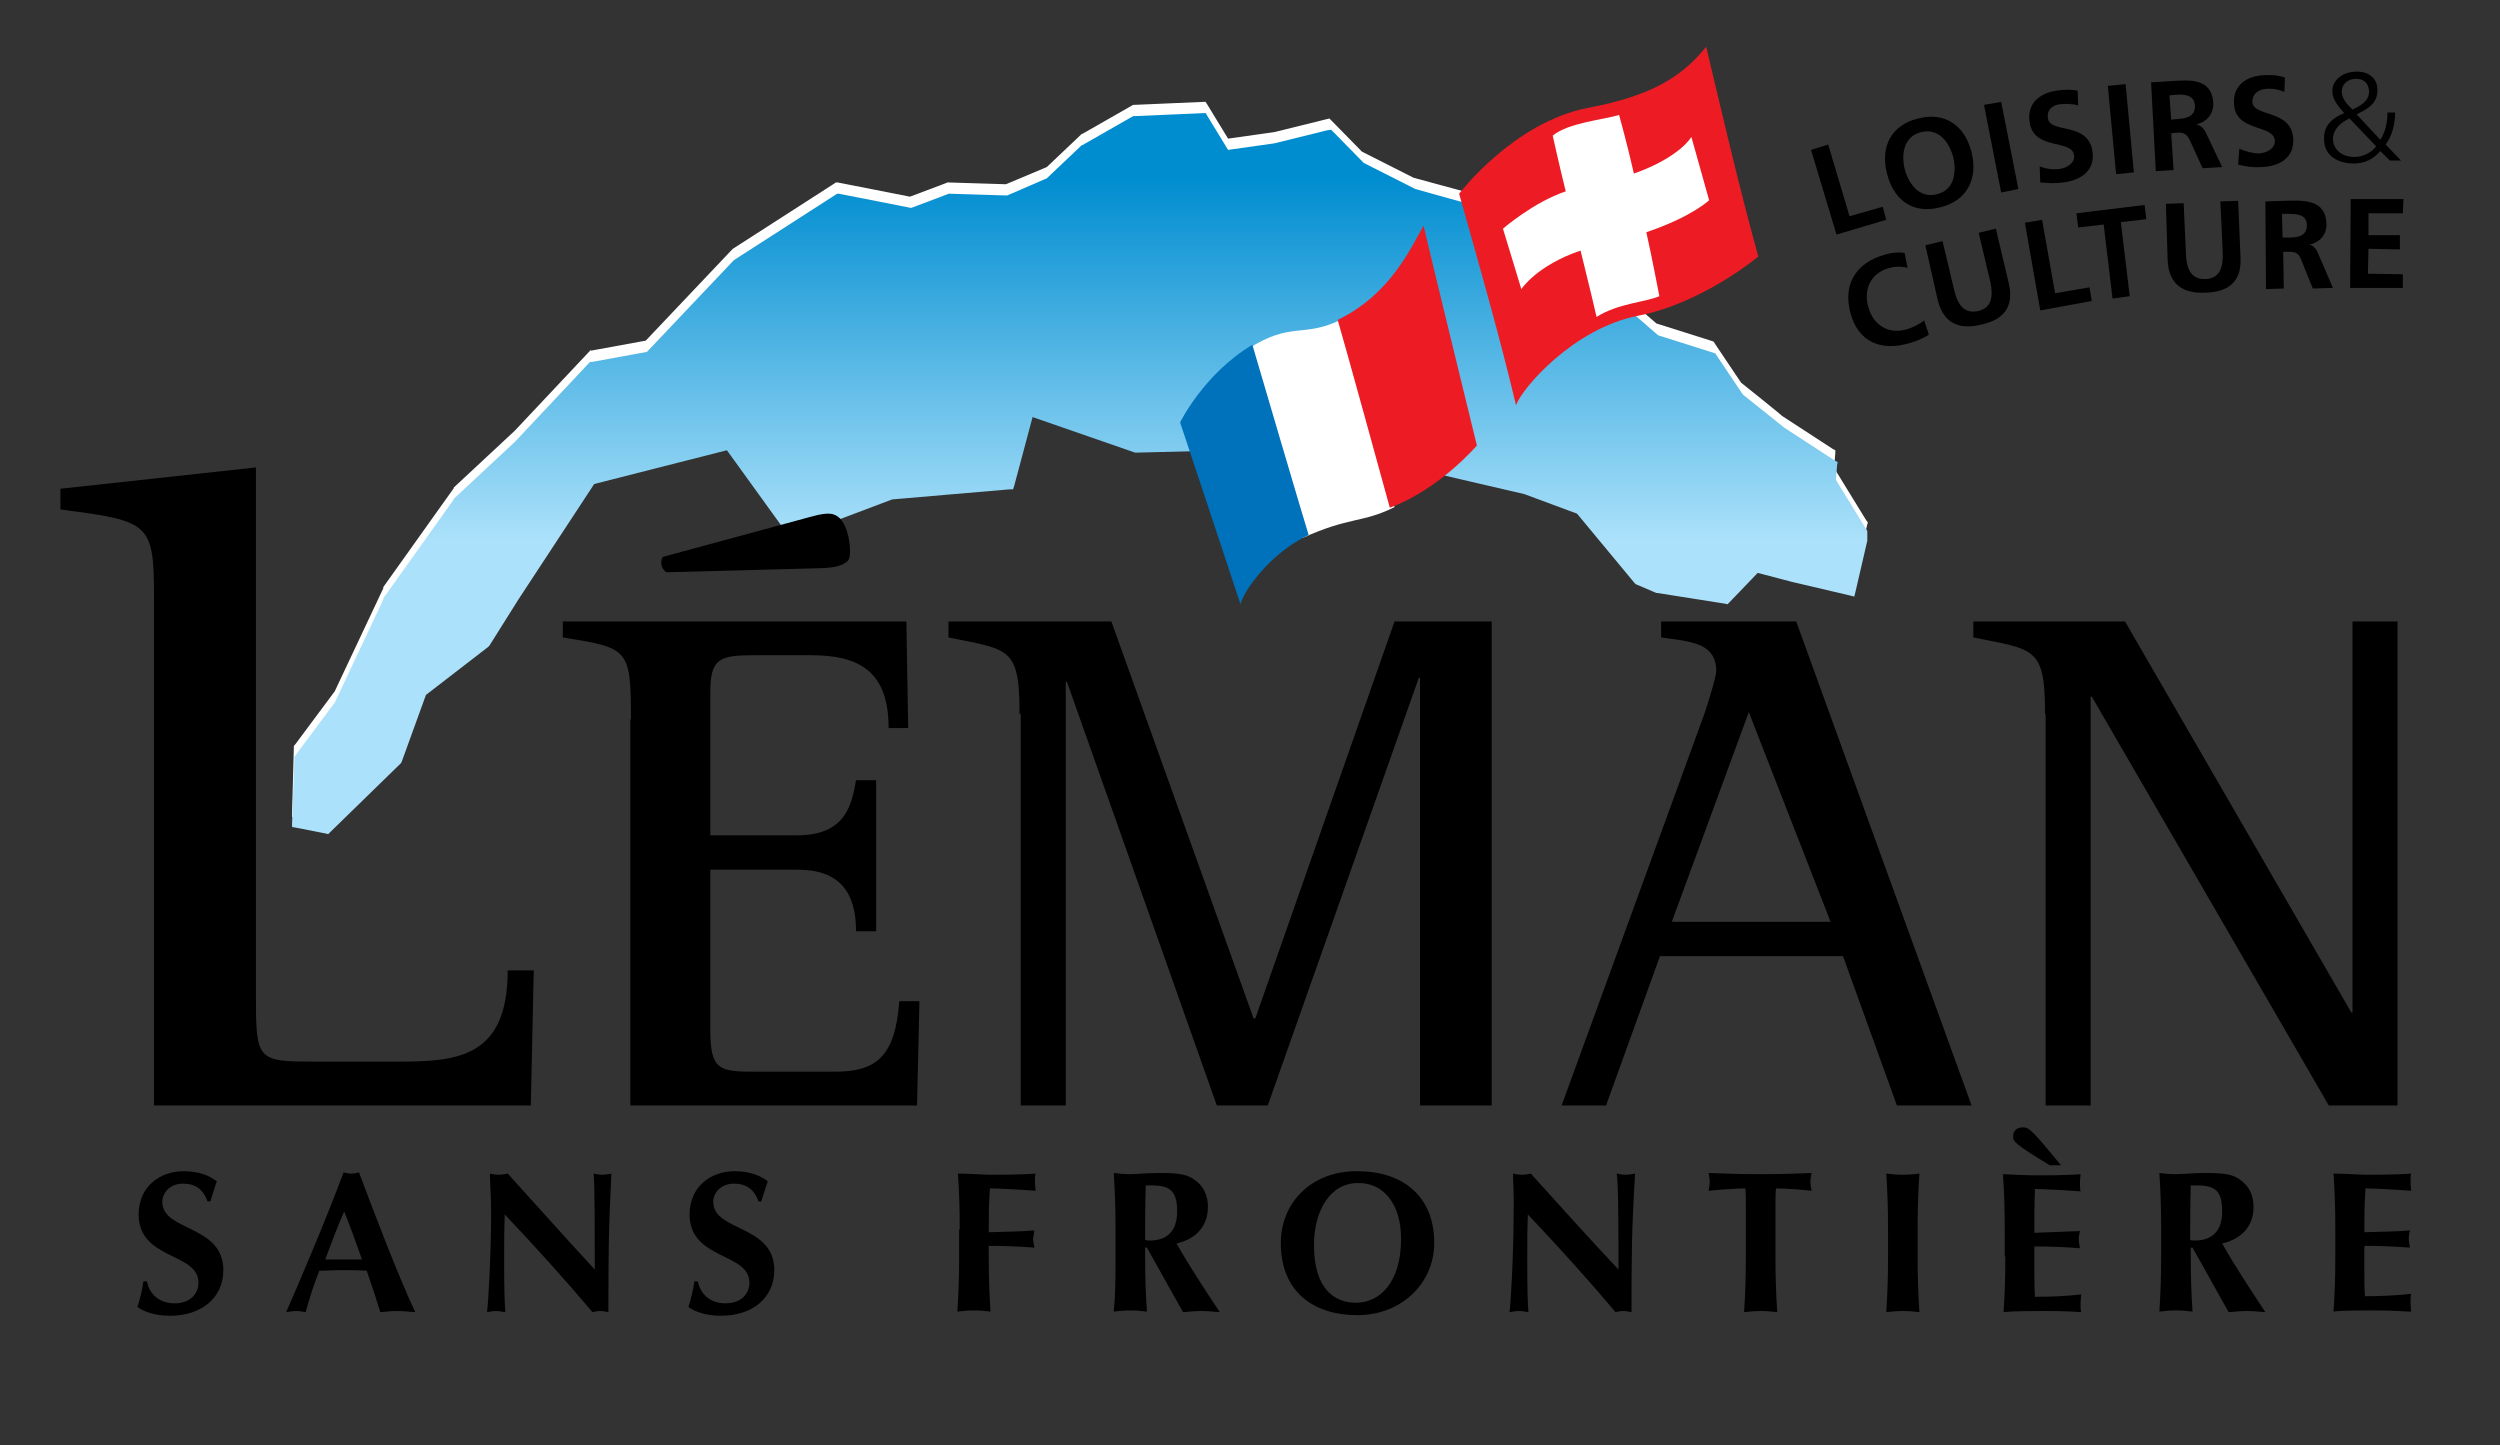
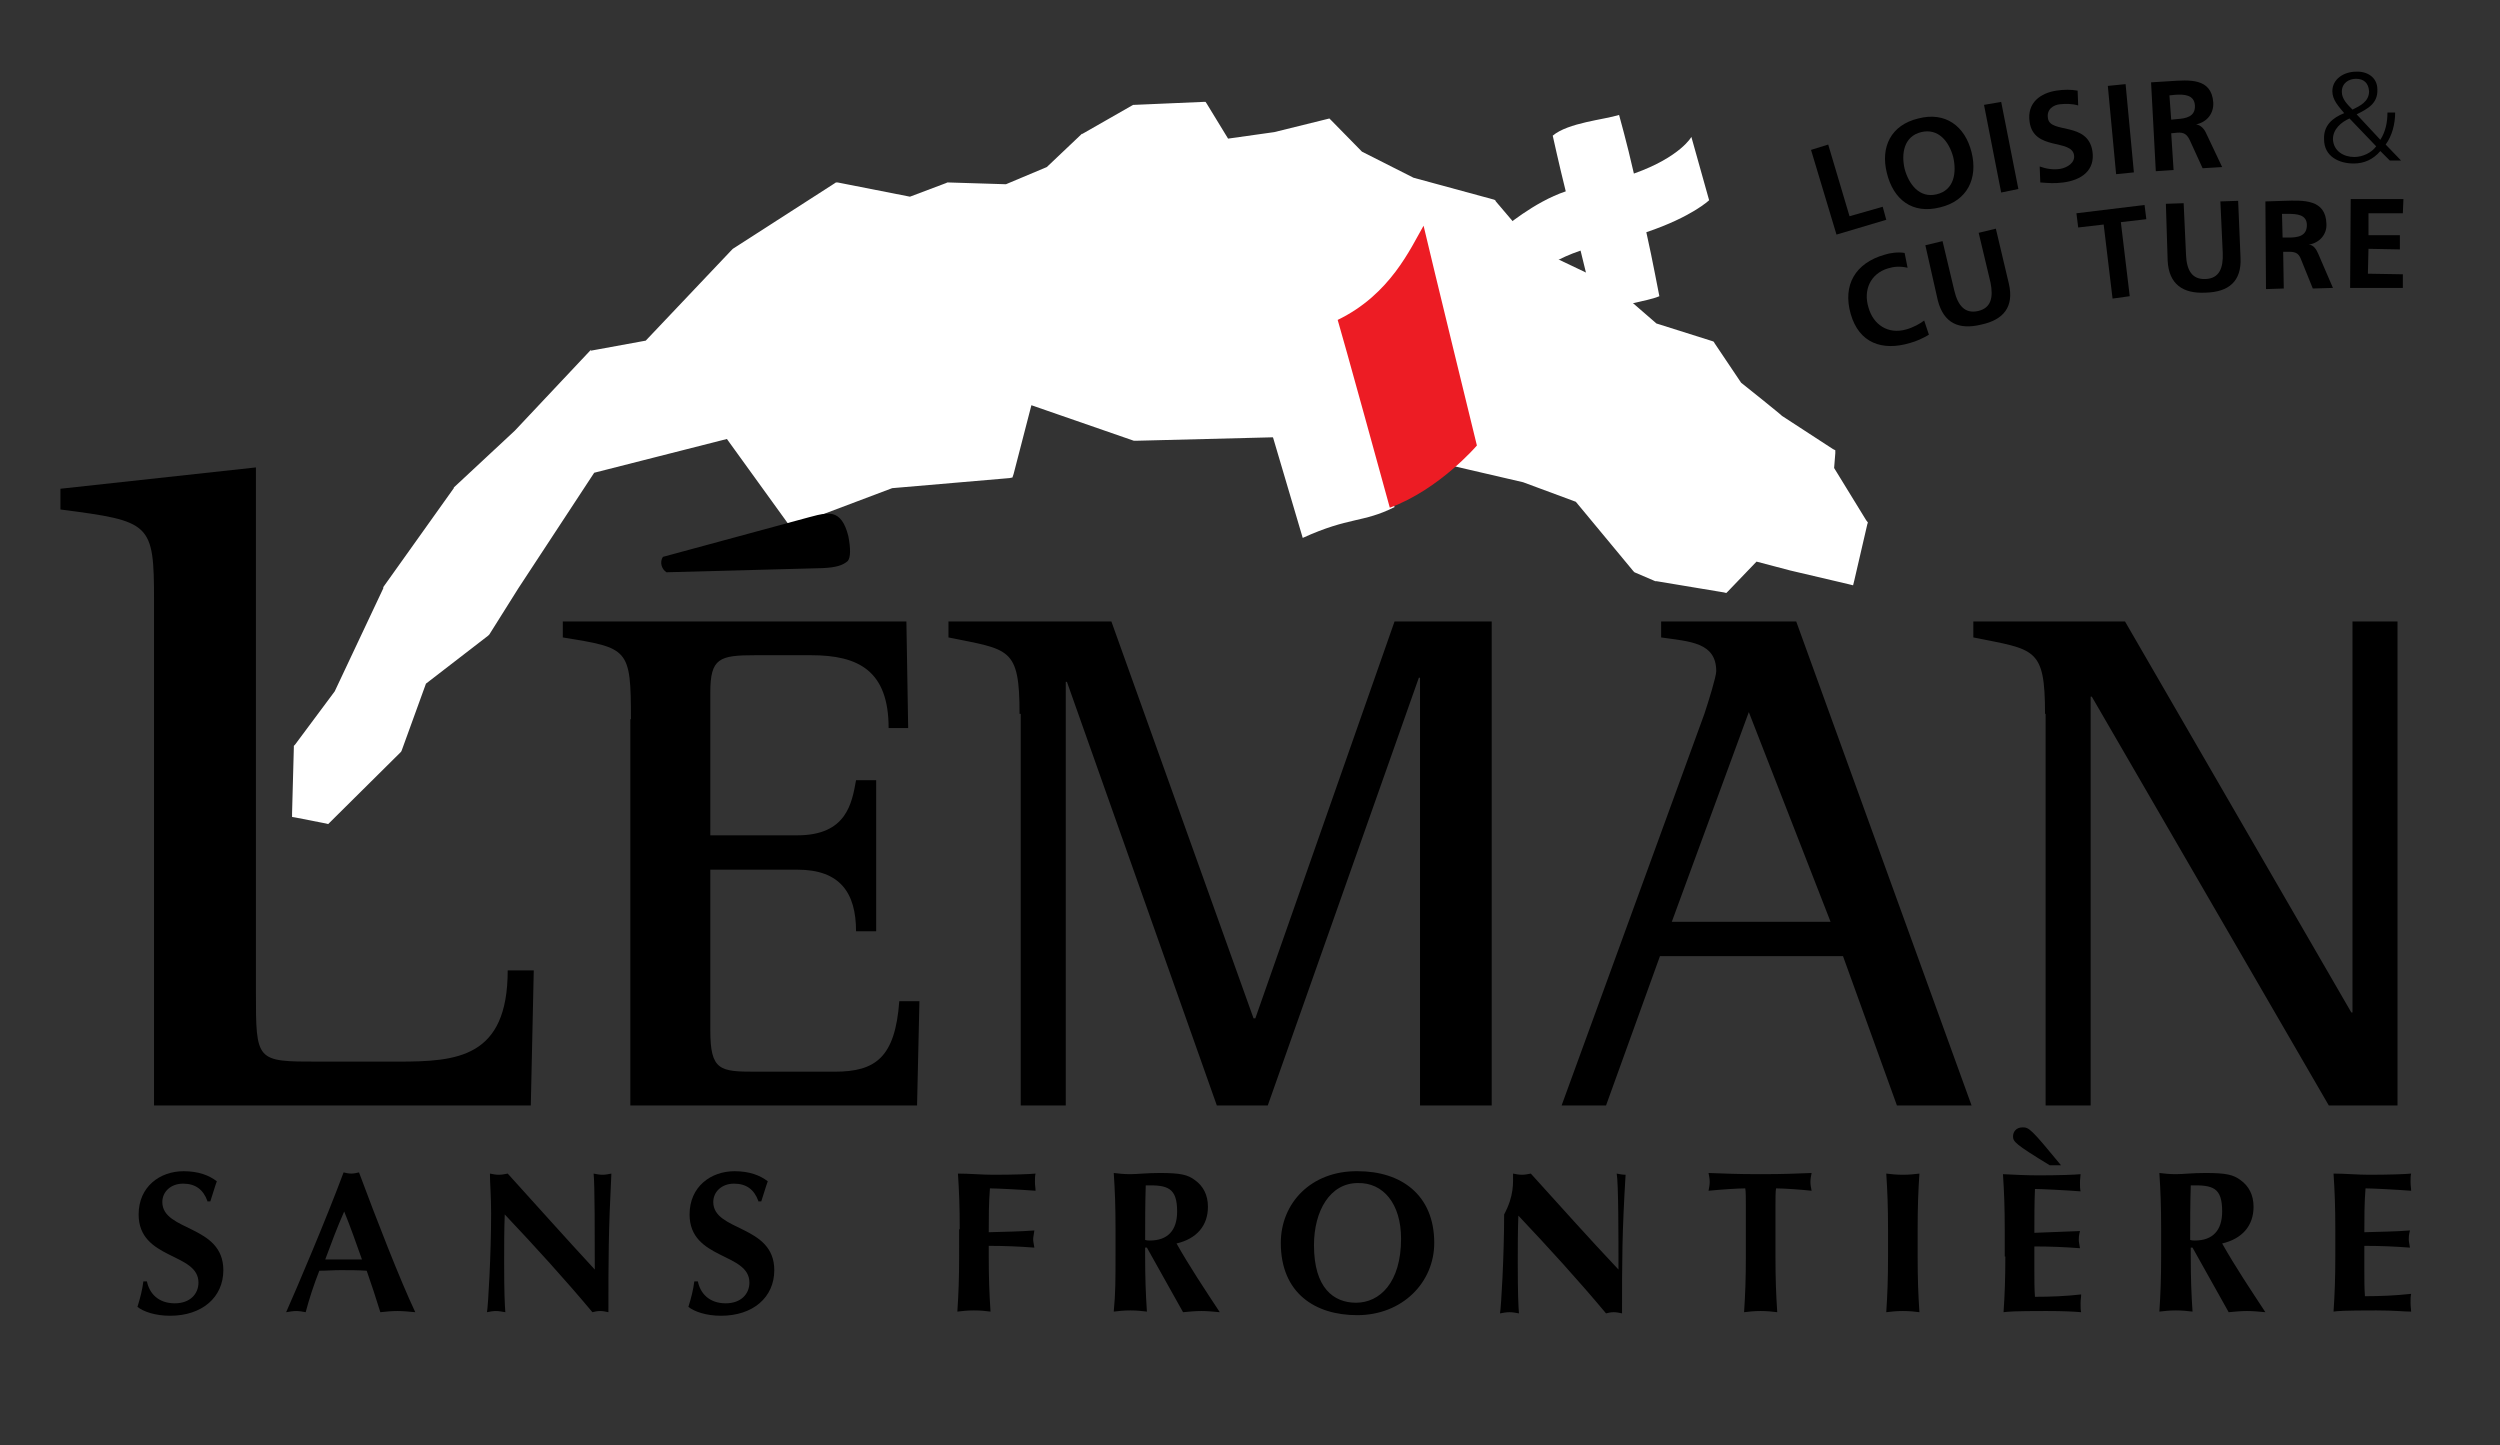
<svg xmlns="http://www.w3.org/2000/svg" xmlns:xlink="http://www.w3.org/1999/xlink" version="1.1" id="Calque_1" x="0px" y="0px" viewBox="0 0 422 244" style="enable-background:new 0 0 422 244;" xml:space="preserve">
  <rect x="0" y="0" width="422" height="244" fill="#333333" stroke="none" />
  <style type="text/css">
	.st0{fill:#FFFFFF;}
	.st1{clip-path:url(#SVGID_2_);fill:url(#SVGID_3_);}
	.st2{fill:#ED1C24;}
	.st3{fill:#0072BC;}
</style>
  <g>
    <path class="st0" d="M315,87.8l-5.4-8.8l0.2-2.5l0-0.5l-0.4-0.2l-8.6-5.6c0.1,0-6.5-5.3-6.9-5.6l-4.5-6.7l-0.1-0.2l-0.2-0.1l-9.5-3   l-7.5-6.5l-0.1,0l-0.1-0.1l-12.6-6l-6.8-8l-0.1-0.2l-0.2-0.1L238.6,30l-8.7-4.4l-5.2-5.3l-0.3-0.3l-0.4,0.1l-8.9,2.2l-7.8,1.1   l-3.6-5.9l-0.2-0.3l-0.4,0l-11.6,0.5l-0.2,0l-0.2,0.1l-8.4,4.8l-0.1,0l-0.1,0.1l-5.8,5.5l-6.9,2.9l-9.7-0.3l-0.2,0l-0.2,0.1   l-6.1,2.3l-12.2-2.4l-0.3,0l-0.3,0.2l-17.1,11l-0.1,0.1l-0.1,0.1l-14.5,15.3l-9.3,1.7L99.8,59l-0.2,0.2L86.9,72.7   c0,0-10.2,9.5-10.2,9.5l-0.1,0.1l0,0.1L64.7,99.1l0,0.1l0,0.1l-8.2,17.4l-6.7,9l-0.2,0.2v0.3l-0.3,11.1l0,0.6l0.6,0.1l5.1,1   l0.4,0.1l0.3-0.3L67.6,127l0.1-0.1l0.1-0.2l4.1-11.3l10.5-8.1l0.1-0.1l0.1-0.1l4.9-7.8c0,0,11.3-17.2,12.8-19.5l22.4-5.7l10.4,14.4   l0.3,0.4l0.5-0.2l16.7-6.3l19.8-1.7l0.5-0.1l0.2-0.6l3-11.6l17.3,6l0.2,0h0.1l23.8-0.6l23.2,3.3c-0.1,0,17.9,4.2,18.4,4.3l8.9,3.3   l9.7,11.7l0.1,0.1l0.1,0.1l3.5,1.5l0.1,0l0.1,0L291,100l0.4,0.1l0.3-0.3l4.8-5l5.7,1.5c0,0,9.8,2.3,9.8,2.3l0.8,0.2l0.2-0.8   l2.2-9.5l0.1-0.3L315,87.8z" />
    <g>
      <defs>
-         <path id="SVGID_1_" d="M203.1,19.1l-11.6,0.5l-0.2,0l-0.2,0.1l-8.4,4.8l-0.1,0l-0.1,0.1l-5.8,5.5L170,33l-9.7-0.3l-0.2,0     l-0.2,0.1l-6.1,2.3l-12.2-2.4l-0.3,0l-0.3,0.2l-17.1,11l-0.1,0.1l-0.1,0.1l-14.5,15.3l-9.3,1.7l-0.3,0l-0.2,0.2L86.9,74.6     c0,0-10.2,9.5-10.2,9.5l-0.1,0.1l0,0.1L64.7,101l0,0.1l0,0.1l-8.2,17.4l-6.7,9l-0.1,0.2v0.3L49.3,139l0,0.6l0.6,0.1l5.1,1     l0.4,0.1l0.3-0.3l11.9-11.6l0.1-0.1l0.1-0.2l4.1-11.3l10.5-8.1l0.1-0.1l0.1-0.1l4.9-7.8c0,0,11.3-17.2,12.8-19.5l22.4-5.7     l10.4,14.4l0.3,0.4l0.5-0.2l16.7-6.3l19.8-1.7l0.6,0l0.2-0.6l3.1-11.6l17.3,6l0.2,0h0.1l23.8-0.6l23.2,3.3     c-0.1,0,17.9,4.2,18.4,4.3l8.9,3.3l9.7,11.7l0.1,0.1l0.1,0.1l3.5,1.5l0.1,0l0.1,0l11.4,1.8l0.4,0.1l0.3-0.3l4.8-5l5.7,1.5     c0,0,9.8,2.3,9.8,2.3l0.8,0.2l0.2-0.8l2.2-9.5l0.1-0.3l-0.2-0.3l-5.4-8.8l0.2-2.5l0.1-0.5l-0.4-0.2l-8.6-5.6c0,0-6.5-5.2-7-5.6     l-4.5-6.7l-0.1-0.2l-0.2-0.1l-9.5-3l-7.5-6.5l-0.1-0.1l-0.1,0l-12.6-6l-6.8-8l-0.1-0.2l-0.2-0.1l-13.6-3.8l-8.7-4.4l-5.2-5.3     l-0.3-0.3L224,22l-8.9,2.2l-7.8,1.1l-3.6-5.9l-0.2-0.4L203.1,19.1z" />
-       </defs>
+         </defs>
      <clipPath id="SVGID_2_">
        <use xlink:href="#SVGID_1_" style="overflow:visible;" />
      </clipPath>
      <linearGradient id="SVGID_3_" gradientUnits="userSpaceOnUse" x1="-39.968" y1="258.924" x2="-34.604" y2="258.924" gradientTransform="matrix(0 -11.394 -11.394 0 3132.431 -364.262)">
        <stop offset="0" style="stop-color:#ABE1FA" />
        <stop offset="1" style="stop-color:#008DD0" />
      </linearGradient>
      <rect x="49.3" y="19.1" class="st1" width="265.9" height="121.8" />
    </g>
    <path d="M35,202.7c-0.7-1.9-2-2.9-4.1-2.9c-2.1,0-3.5,1.4-3.5,3.1c0,5,10.3,3.8,10.3,11.5c0,4.6-3.6,7.7-9,7.7   c-2.5,0-4.5-0.7-5.5-1.5c0.5-1.6,0.8-2.8,1-4.3h0.6c0.4,2,1.9,3.7,4.7,3.7c2.6,0,4-1.6,4-3.5c0-5.1-10.1-3.8-10.1-11.5   c0-4.7,3.6-7.3,7.6-7.3c2.5,0,4.3,0.7,5.6,1.7c-0.4,1.1-0.6,1.9-1.1,3.4H35z" />
    <path d="M54.9,212.6c1-2.7,2-5.4,3.2-8.1c1.1,2.7,2,5.3,3,8.1H54.9z M60.6,197.9c-0.4,0.1-0.9,0.2-1.3,0.2c-0.5,0-0.9-0.1-1.3-0.2   c-2.9,7.8-8,19.8-9.7,23.6c0.6-0.1,1.2-0.2,1.7-0.2c0.5,0,1.1,0.1,1.6,0.2c0.6-2.3,1.4-4.7,2.3-7c1.2,0,2.3-0.1,3.6-0.1   c1.5,0,2.9,0,4.4,0.1c0.8,2.3,1.6,4.7,2.3,7c0.9-0.1,1.9-0.2,2.9-0.2c0.9,0,1.9,0.1,3,0.2C67.5,216,63.5,205.7,60.6,197.9" />
    <path d="M82.7,198.1c0.5,0.1,1,0.2,1.5,0.2c0.5,0,1-0.1,1.5-0.2c4.9,5.4,9.7,10.8,14.7,16.2c0-5.4,0-14.6-0.2-16.2   c0.5,0.1,1,0.2,1.5,0.2c0.5,0,1-0.1,1.5-0.2c-0.5,9.9-0.5,14.4-0.5,23.4c-0.5-0.1-0.9-0.2-1.4-0.2c-0.5,0-0.9,0.1-1.3,0.2   c-4.6-5.5-9.6-11-14.8-16.5c-0.1,2.5-0.1,5.4-0.1,7.9c0,5.4,0.1,7.3,0.2,8.6c-0.6-0.1-1.1-0.2-1.6-0.2c-0.5,0-1,0.1-1.5,0.2   c0.2-1,0.7-9.8,0.7-16.7C82.9,201.8,82.7,199.7,82.7,198.1" />
    <path d="M128,202.7c-0.7-1.9-2-2.9-4.1-2.9c-2.1,0-3.5,1.4-3.5,3.1c0,5,10.3,3.8,10.3,11.5c0,4.6-3.6,7.7-9,7.7   c-2.5,0-4.5-0.7-5.5-1.5c0.5-1.6,0.8-2.8,1-4.3h0.6c0.4,2,1.9,3.7,4.7,3.7c2.6,0,4-1.6,4-3.5c0-5.1-10.1-3.8-10.1-11.5   c0-4.7,3.6-7.3,7.6-7.3c2.5,0,4.3,0.7,5.6,1.7c-0.4,1.1-0.6,1.9-1.1,3.4H128z" />
    <path d="M162,207.5c0-3.8-0.1-6.4-0.3-9.4c2,0,4,0.2,6,0.2c3.3,0,6.2-0.1,7.1-0.2c-0.1,0.4-0.1,0.8-0.1,1.4c0,0.7,0.1,1,0.1,1.5   c-2.6-0.2-6.6-0.4-7.7-0.4c-0.2,2.5-0.2,4.9-0.2,7.4c3-0.1,5.1-0.1,7.7-0.3c-0.1,0.8-0.2,1.1-0.2,1.5c0,0.4,0.1,0.7,0.2,1.4   c-2.6-0.2-5.1-0.3-7.7-0.3v1.7c0,3.8,0.1,6.4,0.3,9.4c-0.7-0.1-1.7-0.2-2.8-0.2c-1.1,0-2,0.1-2.8,0.2c0.2-3,0.3-5.6,0.3-9.4V207.5z   " />
    <path d="M198.7,204.5c0,3.2-1.6,4.9-4.6,4.9c-0.2,0-0.5,0-0.8-0.1c0-3.1,0-6.1,0.1-9.2C197.1,200,198.7,200.5,198.7,204.5    M199.7,221.5c1-0.1,2.1-0.2,3.1-0.2c1,0,2,0.1,3.1,0.2c-2.5-3.8-5.1-7.7-7.3-11.6c3.4-0.8,5.3-3,5.3-6.2c0-2-0.8-3.5-2.2-4.5   c-1.2-0.9-2.4-1.2-5.9-1.2c-2.3,0-3.8,0.2-5,0.2c-1.1,0-2-0.1-2.8-0.2c0.2,3,0.3,5.6,0.3,9.4v4.6c0,3.8,0,6.4-0.3,9.4   c0.8-0.1,1.7-0.2,2.8-0.2c1.1,0,2,0.1,2.8,0.2c-0.2-3-0.3-5.6-0.3-9.4v-1.4h0.3L199.7,221.5z" />
    <path d="M236.5,209.1c0,7.4-3.6,10.8-7.6,10.8c-3.8,0-7.1-2.5-7.1-9.7c0-5.8,2.7-10.5,7.4-10.5   C233.5,199.6,236.5,203.2,236.5,209.1 M216.2,209.8c0,8.5,5.8,12.2,12.9,12.2c7.6,0,13-5.5,13-12.2c0-8.2-5.7-12.1-12.9-12.1   C221.3,197.6,216.2,203.1,216.2,209.8" />
-     <path d="M255.4,198.1c0.5,0.1,1,0.2,1.5,0.2c0.5,0,1-0.1,1.5-0.2c4.9,5.4,9.7,10.8,14.8,16.2c0-5.4,0-14.6-0.3-16.2   c0.5,0.1,1,0.2,1.5,0.2c0.5,0,1-0.1,1.6-0.2c-0.6,9.9-0.6,14.4-0.6,23.4c-0.5-0.1-0.9-0.2-1.4-0.2c-0.5,0-0.9,0.1-1.3,0.2   c-4.6-5.5-9.6-11-14.8-16.5c-0.1,2.5-0.1,5.4-0.1,7.9c0,5.4,0.1,7.3,0.2,8.6c-0.5-0.1-1.1-0.2-1.6-0.2c-0.5,0-1.1,0.1-1.6,0.2   c0.2-1,0.7-9.8,0.7-16.7C255.6,201.8,255.4,199.7,255.4,198.1" />
+     <path d="M255.4,198.1c0.5,0.1,1,0.2,1.5,0.2c0.5,0,1-0.1,1.5-0.2c4.9,5.4,9.7,10.8,14.8,16.2c0-5.4,0-14.6-0.3-16.2   c0.5,0.1,1,0.2,1.5,0.2c-0.6,9.9-0.6,14.4-0.6,23.4c-0.5-0.1-0.9-0.2-1.4-0.2c-0.5,0-0.9,0.1-1.3,0.2   c-4.6-5.5-9.6-11-14.8-16.5c-0.1,2.5-0.1,5.4-0.1,7.9c0,5.4,0.1,7.3,0.2,8.6c-0.5-0.1-1.1-0.2-1.6-0.2c-0.5,0-1.1,0.1-1.6,0.2   c0.2-1,0.7-9.8,0.7-16.7C255.6,201.8,255.4,199.7,255.4,198.1" />
    <path d="M294.7,203.6c0-1.3,0-2.5-0.1-3c-1.3,0-4.2,0.2-6.2,0.4c0.1-0.5,0.2-1,0.2-1.5c0-0.5-0.1-1-0.2-1.5   c3.1,0.1,4.6,0.2,8.8,0.2c4.2,0,5.7-0.1,8.6-0.2c-0.1,0.5-0.2,1-0.2,1.5c0,0.5,0.1,1,0.2,1.5c-1.8-0.2-4.7-0.4-6-0.4   c-0.1,0.5-0.1,1.7-0.1,3v8.5c0,3.8,0.1,6.4,0.3,9.4c-0.8-0.1-1.7-0.2-2.8-0.2c-1.1,0-2,0.1-2.8,0.2c0.2-3,0.3-5.6,0.3-9.4V203.6z" />
    <path d="M318.7,207.5c0-3.8-0.1-6.4-0.3-9.4c0.8,0.1,1.7,0.2,2.8,0.2c1.1,0,2-0.1,2.8-0.2c-0.2,3-0.3,5.6-0.3,9.4v4.6   c0,3.8,0.1,6.4,0.3,9.4c-0.7-0.1-1.7-0.2-2.8-0.2c-1.1,0-2,0.1-2.8,0.2c0.2-3,0.3-5.6,0.3-9.4V207.5z" />
    <path d="M347.9,196.7c-5.1-6.2-5.4-6.4-6.5-6.4c-1.1,0-1.6,0.8-1.6,1.5c0,0.9,0.3,1.3,6.2,4.9H347.9z M338.5,212.1   c0,3.8-0.1,6.4-0.3,9.4c0.8-0.1,1.7-0.2,7.2-0.2c3.1,0,4.7,0.1,5.9,0.2c-0.1-0.4-0.1-0.8-0.1-1.5c0-0.7,0.1-1,0.1-1.5   c-2.6,0.3-5.2,0.4-7.8,0.4c-0.1-1.4-0.1-2.8-0.1-4.2c0-1.5,0-2.9,0-4.3c2.6,0,5.1,0.1,7.7,0.3c-0.1-0.7-0.2-1-0.2-1.4   c0-0.4,0-0.7,0.2-1.5c-2.6,0.1-4.8,0.2-7.7,0.3c0-2.5,0-4.9,0.1-7.4c1,0,5.1,0.2,7.7,0.4c-0.1-0.5-0.1-0.8-0.1-1.5   c0-0.6,0.1-1,0.1-1.4c-0.9,0.1-3.8,0.2-7.1,0.2c-2,0-4-0.1-6-0.2c0.2,3,0.3,5.6,0.3,9.4V212.1z" />
    <path d="M375.1,204.5c0,3.2-1.6,4.9-4.6,4.9c-0.2,0-0.5,0-0.8-0.1c0-3.1,0-6.1,0.1-9.2C373.6,200,375.1,200.5,375.1,204.5    M376.2,221.5c1-0.1,2.1-0.2,3.1-0.2c1,0,2,0.1,3.1,0.2c-2.5-3.8-5.1-7.7-7.3-11.6c3.4-0.8,5.3-3,5.3-6.2c0-2-0.8-3.5-2.2-4.5   c-1.2-0.9-2.4-1.2-5.9-1.2c-2.3,0-3.8,0.2-5,0.2c-1.1,0-2-0.1-2.8-0.2c0.2,3,0.3,5.6,0.3,9.4v4.6c0,3.8-0.1,6.4-0.3,9.4   c0.8-0.1,1.7-0.2,2.8-0.2c1.1,0,2,0.1,2.8,0.2c-0.2-3-0.3-5.6-0.3-9.4v-1.4h0.3L376.2,221.5z" />
    <path d="M394.2,207.5c0-3.8-0.1-6.4-0.3-9.4c2,0,4,0.2,6,0.2c3.3,0,6.2-0.1,7.1-0.2c-0.1,0.4-0.1,0.8-0.1,1.4c0,0.7,0.1,1,0.1,1.5   c-2.6-0.2-6.6-0.4-7.7-0.4c-0.2,2.5-0.2,4.9-0.2,7.4c3-0.1,5.1-0.1,7.7-0.3c-0.2,0.8-0.2,1.1-0.2,1.5c0,0.4,0.1,0.7,0.2,1.4   c-2.6-0.2-5.1-0.3-7.7-0.3c0,1.4,0,2.9,0,4.3c0,1.4,0,2.9,0.1,4.2c2.5,0,5.1-0.1,7.8-0.4c-0.1,0.5-0.1,0.8-0.1,1.5s0.1,1.1,0.1,1.5   c-1.2,0-2.8-0.2-5.9-0.2c-5.6,0-6.5,0.1-7.2,0.2c0.2-3,0.3-5.6,0.3-9.4V207.5z" />
    <path d="M26,101.4C26,88.2,25.5,88,10.2,86v-3.5l33-3.6v88.5c0,11.8,0,11.8,10.5,11.8h13.5c9.9,0,18.5-0.6,18.5-15.4h4.4l-0.5,22.8   H26V101.4z" />
    <path d="M106.5,121.4c0-12-0.4-12-11.5-13.8v-2.7H153l0.3,18H150c0-9.7-5.1-12.3-13.1-12.3h-9.4c-6.1,0-7.6,0.5-7.6,6.3v24.1h14.7   c8.3,0,9.2-5.4,9.9-9.3h3.4v25.5h-3.4c0-6.5-2.7-10.4-9.9-10.4h-14.7v27.1c0,6.8,1.6,7,7.6,7h13.4c6.9,0,10.2-2.4,10.9-11.9h3.4   l-0.4,17.6h-48.4V121.4z" />
    <path d="M172.1,120.5c0-11.3-1.7-10.8-12-12.9v-2.7h27.5l24,67h0.3l23.5-67h16.4v81.7h-12.1v-72.2h-0.2l-25.5,72.2h-8.6l-25.3-71.5   h-0.2v71.5h-7.6V120.5z" />
    <path d="M295.2,120.2l13.8,35.4h-26.8L295.2,120.2z M263.6,186.6h7.5l9.1-25.2h30.9l9.1,25.2h12.6l-29.6-81.7h-22.8v2.7   c4.8,0.7,9.3,0.8,9.3,5.7c0,0.9-1.3,5.1-2,7.2L263.6,186.6z" />
    <path d="M345.2,120.5c0-11.3-1.7-10.8-12.1-12.9v-2.7h25.6l38.2,66h0.2v-66h7.6v81.7h-11.6l-40-69h-0.2v69h-7.6V120.5z" />
    <path d="M112.5,96.6c-0.8-0.5-1.2-1.7-0.6-2.6l24.7-6.7c2.1-0.6,3.2-0.7,4-0.5c1.1,0.3,2,1.3,2.6,3.7c0.4,2.1,0.4,3.6-0.1,4.2   c-0.8,0.7-1.9,1.1-4.3,1.2L112.5,96.6z" />
-     <path class="st2" d="M246.3,32.7c0,0,9.2-12.1,21.8-14.5c10.6-2,15.8-5.2,19.9-10.3c2.4,10,5.5,23.5,8.8,35.4c0,0-9.4,7.9-20.3,10   c-10.8,2.1-19.5,12.1-20.6,15.1C253.2,57,249.9,45.5,246.3,32.7" />
    <path class="st0" d="M275.8,29.3c-1.2-5.3-2.4-9.5-2.5-9.9c-2.5,0.8-8.6,1.3-11.2,3.5c0.1,0.4,1,4.6,2.2,9.4   c-5.4,1.8-10.6,6.3-10.6,6.3l3.1,10.2c0,0,2.6-4,10-6.5c1.3,5.2,2.6,10.7,2.7,11.2c3.6-2.3,8.3-2.5,10.6-3.5   c-0.1-0.4-1.1-5.9-2.2-10.8c7.7-2.6,10.6-5.4,10.6-5.4l-3-10.7C285.6,23,283.7,26.5,275.8,29.3" />
    <path class="st0" d="M226.7,53.8c-6.7,3.4-8.7,0.3-16.2,5.2c0,0,9.4,31.8,9.4,31.8c7.9-3.6,10.1-2.5,15.5-5.2L226.7,53.8z" />
-     <path class="st3" d="M199.2,71.3c0,0,9.6,28.8,10.2,30.7c0.3-1.8,4.7-8.5,11.5-11.7c-0.5-1.5-9.1-30.7-9.5-32.1   C203.2,63.1,199.2,71.3,199.2,71.3" />
    <path class="st2" d="M249.3,75.2c0,0-7.8-31.9-9-37.1c-2.2,3.8-5.6,11.6-14.5,15.9c0.6,1.9,8.4,30.2,8.8,31.7   C243,82.6,249.3,75.2,249.3,75.2" />
    <polygon points="305.7,25.3 308.6,24.4 312.2,36.5 317.8,34.9 318.4,37.1 310,39.6  " />
    <path d="M321.5,28.5c-0.6-2.6-0.1-5.5,2.8-6.2c2.9-0.7,4.7,1.6,5.4,4.2c0.6,2.6,0.2,5.6-2.8,6.3C324,33.5,322.2,31.1,321.5,28.5    M318.5,29.2c1.1,4.5,4.3,7,9,5.8c4.6-1.1,6.4-4.9,5.3-9.3c-1.1-4.4-4.4-6.9-9-5.7C319.2,21.1,317.4,24.8,318.5,29.2" />
    <polygon points="334.9,17.7 337.8,17.2 340.7,31.9 337.8,32.5  " />
    <path d="M350.8,17.8c-1-0.3-2.1-0.3-3.1-0.2c-1,0.1-2.3,0.8-2,2.4c0.4,2.6,6.7,0.5,7.5,5.5c0.5,3.3-1.9,4.9-4.9,5.3   c-1.6,0.2-2.4,0.1-3.9,0l-0.1-2.7c1.1,0.4,2.3,0.6,3.5,0.4c1.1-0.2,2.5-1,2.3-2.3c-0.4-2.8-6.8-0.7-7.5-5.6   c-0.5-3.3,1.9-4.9,4.5-5.3c1.3-0.2,2.5-0.2,3.6,0L350.8,17.8z" />
    <polygon points="355.8,14.5 358.8,14.2 360.2,29.1 357.2,29.4  " />
    <path d="M366.2,16.1l1-0.1c1.5-0.1,3.2,0,3.3,1.8c0.1,1.9-1.5,2.2-3,2.3l-1,0.1L366.2,16.1z M363.9,28.9l3-0.2l-0.4-6.2l1-0.1   c1.2-0.1,1.7,0.3,2.2,1.4l2.1,4.6l3.3-0.2l-2.7-5.7c-0.3-0.7-0.9-1.4-1.7-1.5v0c1.9-0.4,3-1.9,2.9-3.7c-0.3-4.2-4.1-3.8-7.3-3.6   l-3.2,0.2L363.9,28.9z" />
-     <path d="M385.6,15.5c-1-0.4-2-0.6-3.1-0.5c-1,0.1-2.3,0.6-2.3,2.2c0.1,2.6,6.6,1.2,6.9,6.2c0.2,3.3-2.4,4.7-5.4,4.8   c-1.6,0.1-2.4-0.1-3.9-0.4l0.2-2.7c1.1,0.5,2.3,0.8,3.4,0.8c1.1-0.1,2.6-0.7,2.6-2.1c-0.1-2.9-6.7-1.4-6.9-6.3   c-0.2-3.3,2.4-4.7,5-4.8c1.3-0.1,2.5,0,3.6,0.4L385.6,15.5z" />
    <path d="M401.1,24.7c-0.8,1.1-2.3,1.8-3.7,1.8c-1.8,0-3.5-1-3.6-3c0-1.7,1.4-2.9,2.8-3.5L401.1,24.7z M397.8,19.3   c1.8-0.9,3.6-1.8,3.5-4.2c0-2.1-1.8-3.1-3.6-3c-2,0-4,1.2-4,3.3c0,1.5,1.1,2.6,2,3.7c-2,0.8-3.5,2.1-3.4,4.4c0,2.9,2.5,4.1,5,4.1   c1.8,0,3.3-0.7,4.5-2.1l1.6,1.6l1.9,0l-2.6-2.7c1.1-1.5,1.6-3.5,1.6-5.4l-1.3,0c0,1.6-0.3,3.2-1.2,4.6L397.8,19.3z M395.3,15.5   c0-1.5,1.2-2.2,2.4-2.2c1.3,0,2.1,0.7,2.2,2.1c0,1.8-1.6,2.5-2.8,3.1C396.2,17.6,395.3,16.7,395.3,15.5" />
    <path d="M325.6,56.5c-1,0.6-2.1,1.1-3.2,1.4c-4.7,1.4-8.6,0-10-4.9c-1.4-4.9,0.8-8.6,5.7-10c0.9-0.3,2.3-0.5,3.4-0.3l0.5,2.5   c-1.3-0.3-2.3-0.2-3.3,0.1c-3,0.9-4.2,3.7-3.3,6.6c0.8,2.9,3.3,4.6,6.4,3.7c1.1-0.3,2.4-1,3-1.5L325.6,56.5z" />
    <path d="M325,41.4l2.9-0.7l2,8.4c0.6,2.5,1.8,3.9,4,3.4c2.2-0.5,2.6-2.3,2.1-4.8l-2-8.4l2.9-0.7l2.2,9.3c0.9,3.9-0.9,6.1-4.7,6.9   c-3.7,0.9-6.3-0.2-7.3-4.1L325,41.4z" />
-     <polygon points="341.8,37.6 344.7,37.1 346.9,49.5 352.7,48.5 353.1,50.8 344.4,52.4  " />
    <polygon points="355.1,37.9 350.8,38.4 350.5,36 362,34.6 362.3,37 358,37.5 359.5,50 356.6,50.4  " />
    <path d="M365.6,34.4l3-0.1L369,43c0.1,2.6,1,4.2,3.3,4.1c2.3-0.1,3-1.8,2.9-4.4l-0.4-8.7l3-0.1l0.4,9.6c0.2,4-2,5.8-5.9,5.9   c-3.8,0.2-6.2-1.4-6.4-5.4L365.6,34.4z" />
    <path d="M385.2,36.1l1,0c1.5,0,3.2,0.1,3.2,1.9c0,1.9-1.6,2.1-3.1,2.1l-1,0L385.2,36.1z M382.5,48.8l3-0.1l-0.1-6.2l1,0   c1.3,0,1.7,0.4,2.1,1.5l1.9,4.7l3.4-0.1l-2.5-5.8c-0.3-0.7-0.8-1.5-1.6-1.5v0c1.9-0.3,3.1-1.8,3-3.5c-0.1-4.2-3.9-4-7.1-3.9   l-3.2,0.1L382.5,48.8z" />
    <polygon points="396.8,33.6 405.7,33.6 405.6,36 399.8,36 399.8,39.7 405.1,39.7 405.1,42.1 399.8,42 399.7,46.2 405.6,46.3    405.6,48.6 396.7,48.6  " />
  </g>
</svg>